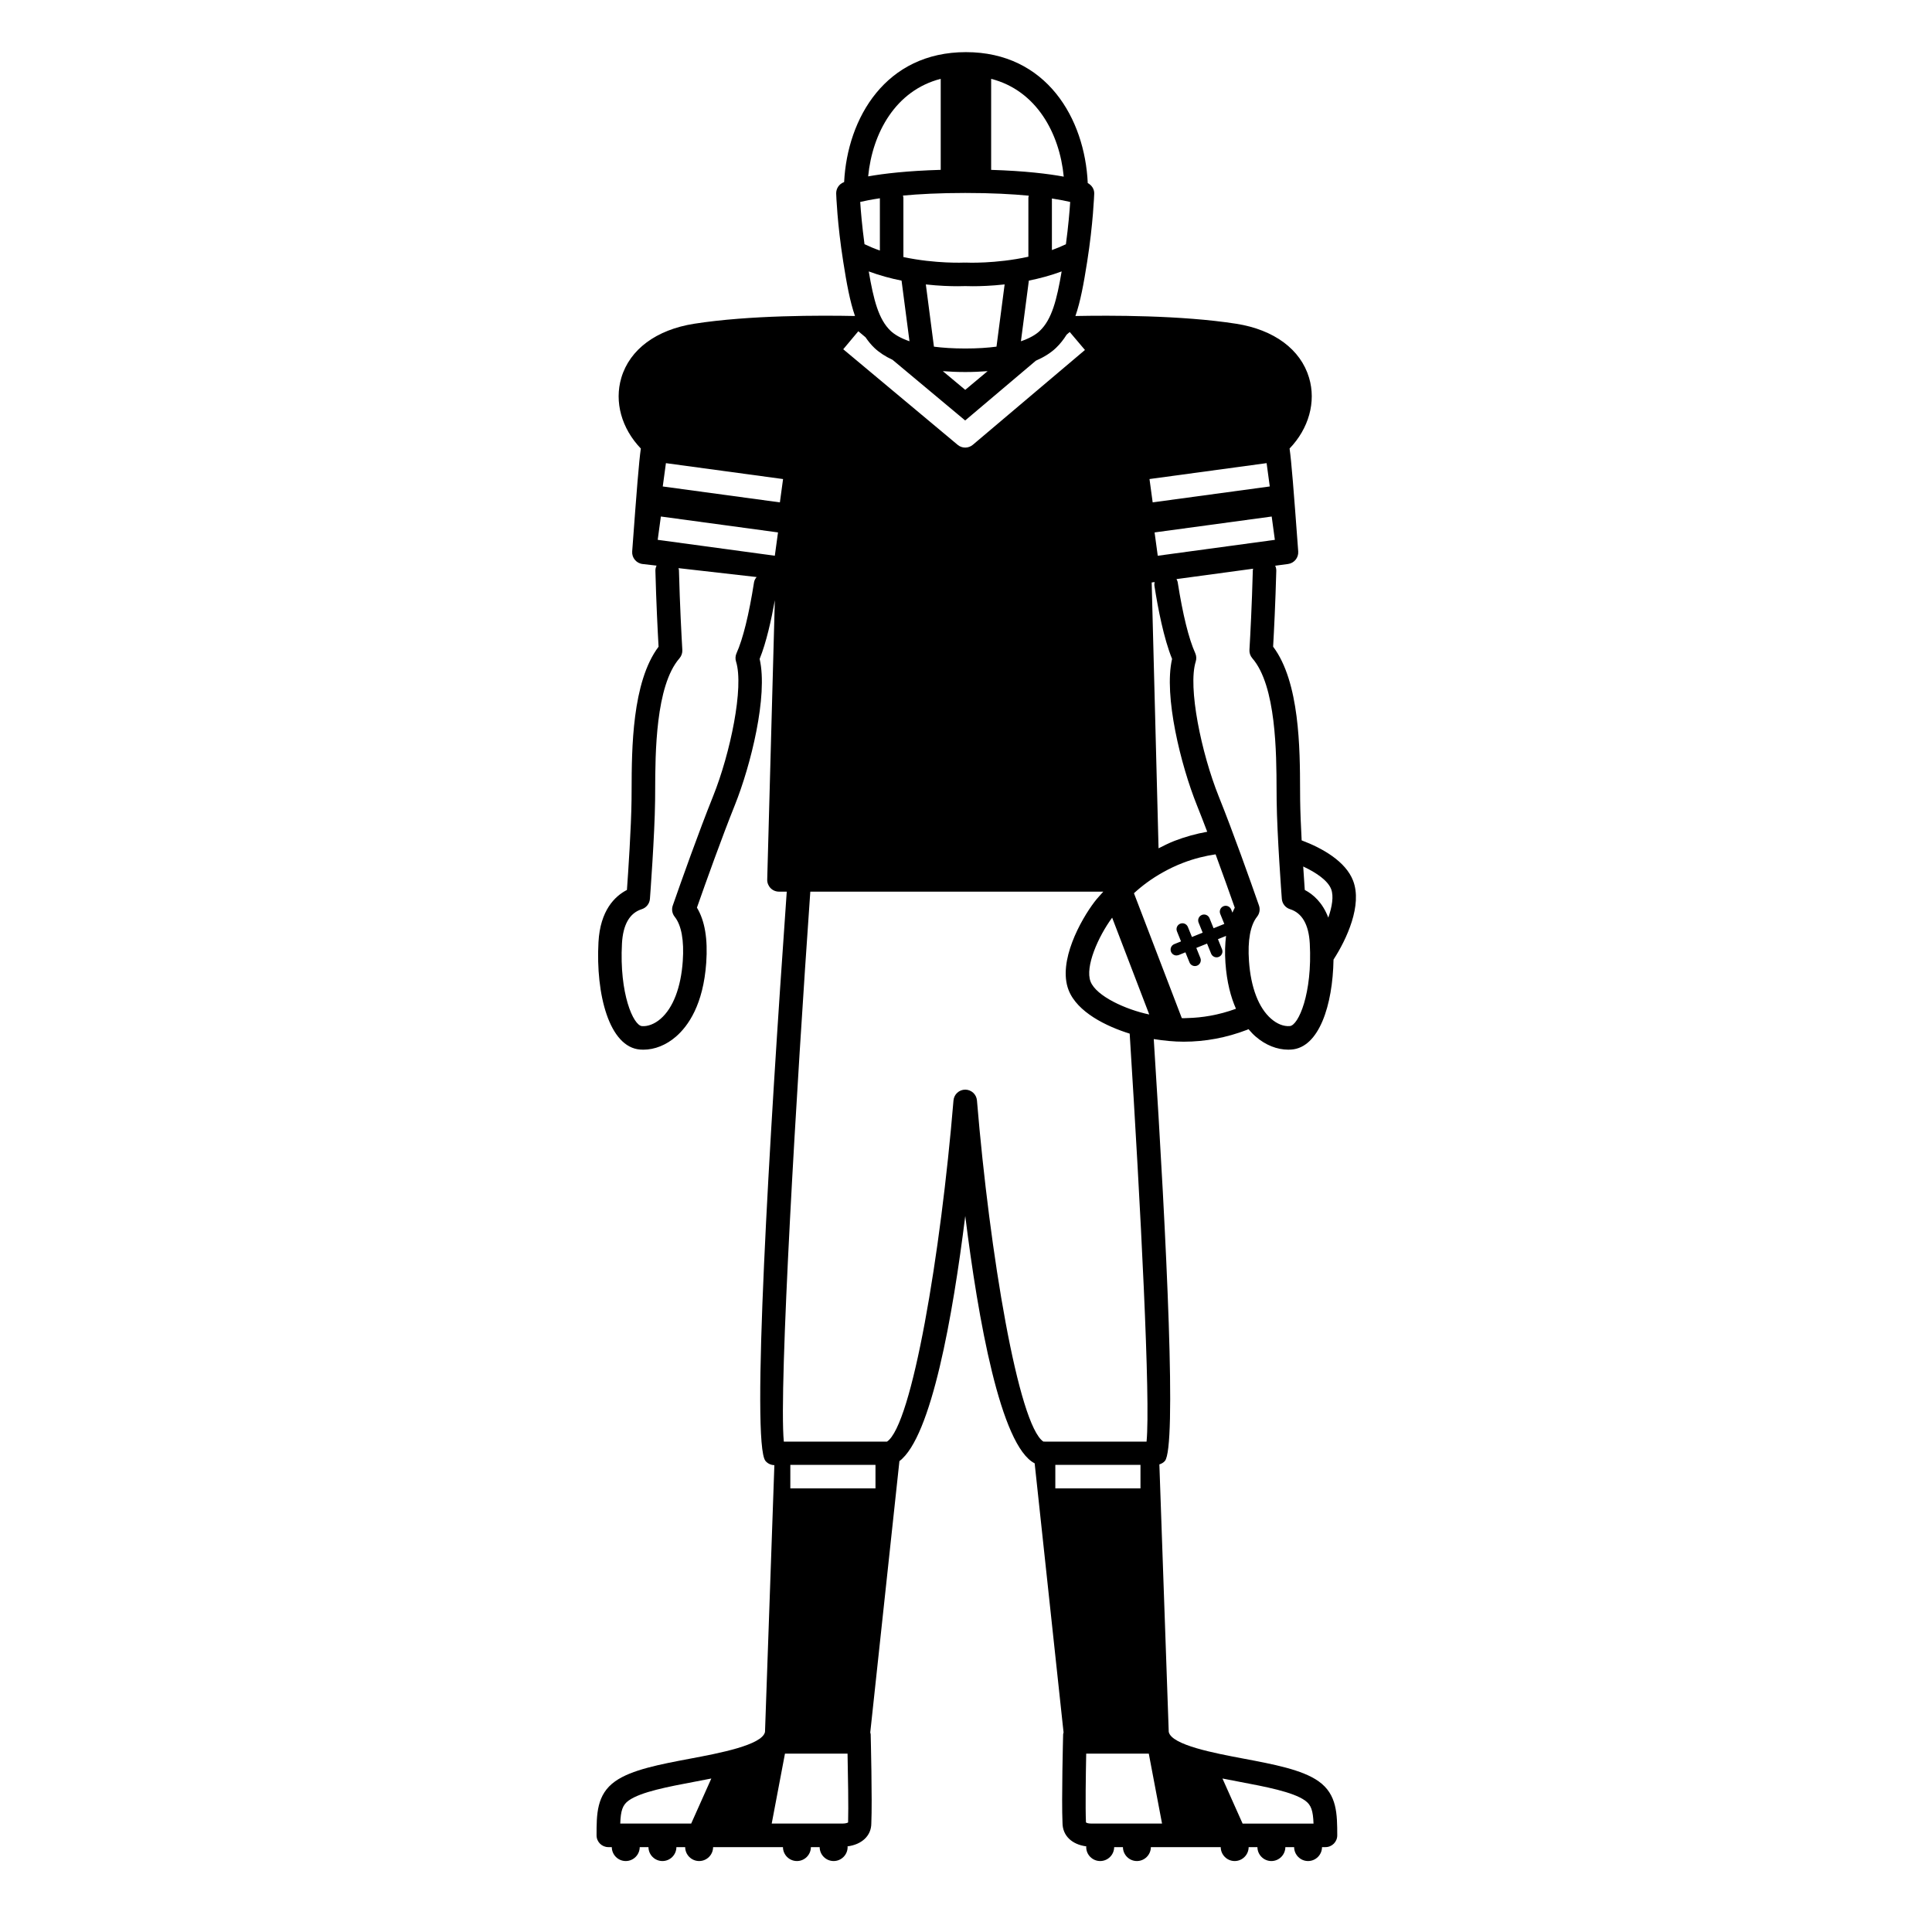
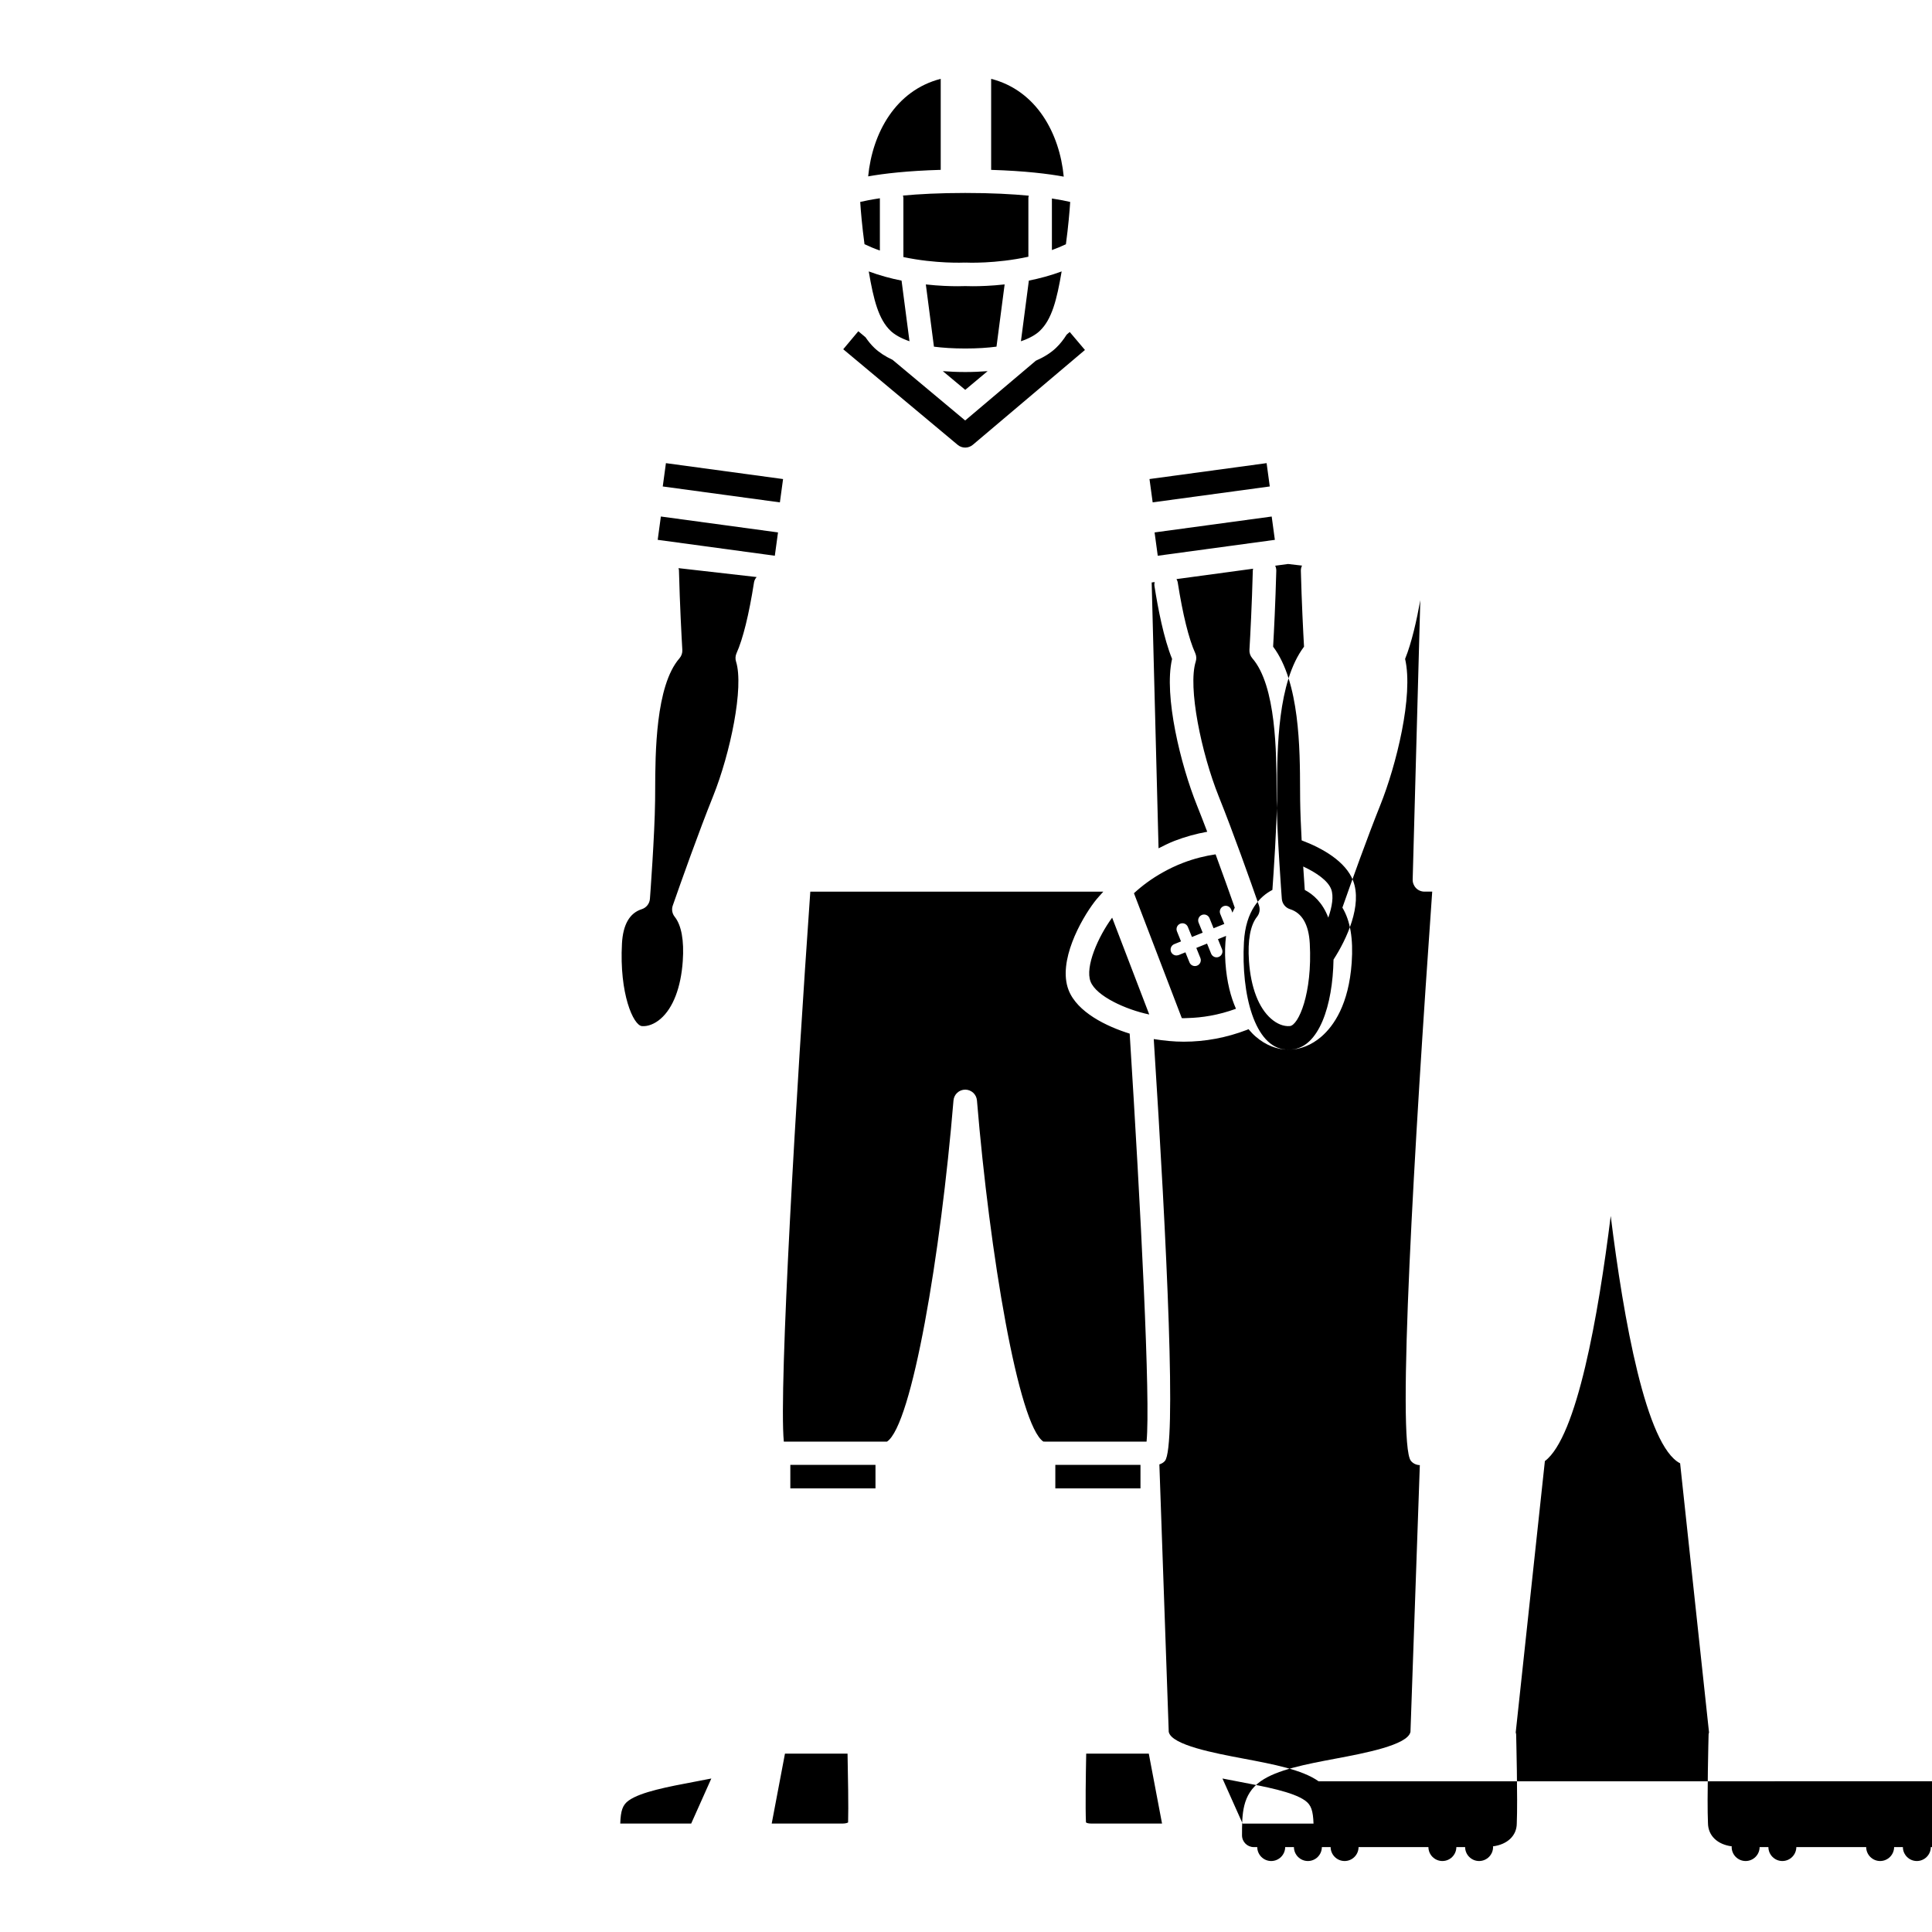
<svg xmlns="http://www.w3.org/2000/svg" fill="#000000" width="800px" height="800px" version="1.1" viewBox="144 144 512 512">
-   <path d="m493.44 616.06c-4.336-3.074-11.922-4.504-19.957-6.019-7.543-1.422-18.945-3.57-19.742-7.027 0-0.012-0.004-0.016-0.012-0.023l-2.484-70.914c0.562-0.18 1.094-0.457 1.477-0.922 3.074-3.727 0.594-56.309-2.965-111.79 2.731 0.43 5.363 0.695 7.941 0.695 5.703 0 11.348-1.059 16.789-3.148 0.129-0.051 0.246-0.125 0.375-0.176 0.645 0.758 1.285 1.438 1.902 1.965 2.598 2.254 5.648 3.473 8.664 3.473 0.27 0 0.543-0.012 0.809-0.031 7.332-0.527 10.953-11.754 11.16-23.84 3.531-5.469 7.668-14.457 5.188-20.906-1.961-5.102-8.055-8.594-13.633-10.691-0.199-3.793-0.363-7.621-0.398-10.629l-0.02-2.812c-0.031-10.766-0.09-28.52-7.144-37.891 0.238-4.176 0.613-11.574 0.84-20.117 0.012-0.48-0.105-0.93-0.289-1.336l3.406-0.457c1.633-0.223 2.812-1.676 2.695-3.32-1.223-16.562-1.801-23.859-2.293-27.277 5.098-5.309 7.074-12.355 5.168-18.754-2.234-7.523-9.27-12.734-19.289-14.312-14.645-2.293-33.75-2.234-42.633-2.055 1.348-3.871 2.195-8.559 3.117-14.395 1.59-10.078 1.852-17.723 1.867-18.047 0.039-1.195-0.672-2.234-1.715-2.789-0.773-17.098-10.93-34.699-32.285-34.699-21.254 0-31.422 17.426-32.277 34.438-0.027 0.012-0.117 0.047-0.129 0.051-1.223 0.48-2.016 1.688-1.977 2.996 0.012 0.324 0.273 7.973 1.867 18.047 0.918 5.836 1.77 10.523 3.117 14.395-8.879-0.184-27.98-0.246-42.633 2.055-10.02 1.578-17.055 6.789-19.289 14.312-1.906 6.406 0.074 13.453 5.168 18.754-0.492 3.418-1.074 10.715-2.293 27.277-0.121 1.672 1.098 3.137 2.758 3.328l3.703 0.426c-0.195 0.418-0.324 0.879-0.309 1.371 0.223 8.543 0.605 15.941 0.84 20.117-7.055 9.371-7.113 27.125-7.144 37.891l-0.02 2.812c-0.086 7.18-0.887 19.141-1.219 23.758-3.223 1.668-7.09 5.426-7.543 13.852-0.75 13.688 2.812 27.848 11.074 28.449 0.27 0.02 0.535 0.031 0.809 0.031 3.019 0 6.066-1.219 8.664-3.473 3.231-2.805 7.238-8.477 8.012-19.59 0.438-6.301-0.367-11.094-2.465-14.582 2.434-6.934 6.543-18.43 10.051-27.18 4.199-10.477 8.828-28.953 6.566-38.727 1.766-4.363 3.086-10.316 4.027-15.562l-2.019 74.035c-0.023 0.84 0.301 1.656 0.883 2.258 0.582 0.605 1.398 0.941 2.234 0.941h2.059c-4.734 67.078-9.438 146.25-5.641 150.86 0.578 0.703 1.445 1.105 2.359 1.121l-2.481 70.719c0 0.012-0.004 0.016-0.012 0.023-0.793 3.457-12.195 5.606-19.742 7.027-8.035 1.516-15.625 2.949-19.957 6.019-4.93 3.492-4.93 8.754-4.93 14.324 0 1.723 1.398 3.117 3.117 3.117h0.922c0.012 2.031 1.668 3.688 3.695 3.688 2.039 0 3.691-1.652 3.707-3.688h2.316c0.012 2.031 1.668 3.688 3.707 3.688 2.031 0 3.688-1.652 3.695-3.688h2.324c0.012 2.031 1.668 3.688 3.707 3.688 2.031 0 3.688-1.652 3.695-3.688h18.512c0.012 2.031 1.668 3.688 3.707 3.688 2.031 0 3.688-1.652 3.695-3.688h2.324c0.012 2.031 1.668 3.688 3.707 3.688 2.039 0 3.703-1.66 3.703-3.707 0-0.066-0.035-0.113-0.035-0.18 3.785-0.488 6.316-2.793 6.316-6.106 0.273-6.199-0.156-22.867-0.168-23.57-0.004-0.184-0.078-0.34-0.113-0.516l7.727-71.906c8.5-6.379 14.16-38.57 17.449-64.965 3.402 27.371 9.363 60.957 18.391 65.551l7.66 71.32c-0.035 0.176-0.109 0.328-0.113 0.516-0.02 0.707-0.445 17.375-0.168 23.434 0 3.434 2.527 5.75 6.316 6.242-0.004 0.066-0.035 0.113-0.035 0.18 0 2.047 1.66 3.707 3.703 3.707 2.039 0 3.691-1.652 3.707-3.688h2.324c0.012 2.031 1.668 3.688 3.695 3.688 2.039 0 3.691-1.652 3.707-3.688h18.512c0.012 2.031 1.668 3.688 3.695 3.688 2.039 0 3.691-1.652 3.707-3.688h2.324c0.012 2.031 1.668 3.688 3.695 3.688 2.039 0 3.691-1.652 3.707-3.688h2.324c0.012 2.031 1.668 3.688 3.695 3.688 2.031 0 3.688-1.652 3.695-3.688h0.922c1.723 0 3.117-1.398 3.117-3.117-0.016-5.578-0.016-10.84-4.945-14.328zm-149.62-317.71c-1.328 8.488-2.93 14.977-4.633 18.762-0.309 0.699-0.359 1.488-0.129 2.215 2.129 6.777-1.496 24.258-6.09 35.707-3.824 9.523-8.332 22.219-10.676 28.938-0.359 1.012-0.164 2.141 0.504 2.977 1.785 2.227 2.527 6.285 2.144 11.738-0.48 7.008-2.57 12.445-5.875 15.309-1.57 1.367-3.402 2.066-4.938 1.934-2.285-0.168-6.027-8.602-5.301-21.887 0.273-5.019 2.035-8.082 5.234-9.094 1.219-0.383 2.074-1.465 2.176-2.738 0.051-0.684 1.262-16.855 1.371-26.047l0.02-2.863c0.031-9.629 0.086-27.551 6.434-34.836 0.535-0.613 0.809-1.418 0.762-2.231-0.219-3.805-0.652-11.773-0.895-21.125-0.004-0.195-0.086-0.363-0.121-0.543l20.707 2.359c-0.34 0.402-0.609 0.867-0.695 1.426zm5.516-7.074-31.039-4.215 0.84-6.18 31.043 4.215zm1.344-14.141-31.043-4.215 0.84-6.18 31.043 4.215zm146.09 102.5c0.707 1.84 0.266 4.609-0.758 7.547-1.508-3.996-4.012-6.184-6.234-7.336-0.105-1.457-0.254-3.68-0.414-6.215 3.551 1.652 6.555 3.773 7.406 6.004zm-14.465-26.344 0.02 2.863c0.109 9.191 1.32 25.363 1.371 26.047 0.102 1.273 0.957 2.356 2.176 2.738 3.199 1.012 4.957 4.07 5.234 9.094 0.723 13.289-3.019 21.723-5.301 21.887-1.645 0.129-3.367-0.57-4.938-1.934-3.309-2.863-5.398-8.301-5.875-15.309-0.383-5.453 0.359-9.512 2.144-11.738 0.668-0.84 0.863-1.965 0.504-2.977-2.344-6.715-6.848-19.414-10.676-28.938-4.59-11.453-8.219-28.926-6.082-35.707 0.23-0.727 0.184-1.52-0.129-2.219-1.711-3.777-3.312-10.266-4.641-18.754-0.051-0.324-0.191-0.598-0.328-0.879l20.316-2.754c-0.02 0.129-0.086 0.246-0.09 0.379-0.246 9.348-0.672 17.32-0.895 21.125-0.051 0.812 0.223 1.609 0.762 2.231 6.34 7.293 6.394 25.219 6.426 34.844zm-27.691-34.672c-2.269 9.773 2.348 28.254 6.559 38.727 0.895 2.227 1.82 4.625 2.754 7.078-2.922 0.523-5.812 1.316-8.645 2.406-1.48 0.57-2.863 1.281-4.254 1.98l-1.82-70.453 0.781-0.105c-0.066 0.34-0.105 0.695-0.043 1.059 0.922 5.91 2.465 13.883 4.668 19.309zm27.238-31.555-31.035 4.215-0.84-6.18 31.035-4.215zm-2.188-20.328 0.84 6.18-31.035 4.215-0.84-6.18zm-27.5 108.45c1.641-0.914 3.398-1.777 5.348-2.519 3.023-1.164 5.894-1.852 8.633-2.258 1.941 5.273 3.758 10.379 5.078 14.137-0.238 0.402-0.402 0.883-0.613 1.32l-0.34-0.848c-0.324-0.805-1.242-1.184-2.031-0.863-0.797 0.324-1.188 1.23-0.863 2.031l1.078 2.664-2.844 1.148-1.074-2.664c-0.324-0.805-1.246-1.188-2.031-0.863-0.797 0.324-1.188 1.23-0.863 2.031l1.078 2.664-2.844 1.148-1.078-2.664c-0.32-0.797-1.238-1.188-2.031-0.859-0.797 0.32-1.184 1.23-0.859 2.031l1.074 2.66-1.637 0.66-0.148 0.059c-0.797 0.324-1.188 1.23-0.863 2.031 0.246 0.609 0.832 0.977 1.445 0.977 0.023 0 0.055-0.016 0.078-0.016 0.168-0.012 0.34-0.031 0.504-0.094l1.785-0.723 1.078 2.668c0.246 0.609 0.828 0.973 1.445 0.973 0.195 0 0.395-0.035 0.582-0.113 0.797-0.32 1.184-1.23 0.859-2.031l-1.074-2.664 2.844-1.148 1.078 2.664c0.246 0.609 0.832 0.977 1.445 0.977 0.195 0 0.395-0.035 0.582-0.109 0.797-0.324 1.188-1.23 0.863-2.031l-1.078-2.668 2.144-0.867c-0.258 2.129-0.348 4.453-0.164 7.102 0.359 5.18 1.438 9.133 2.793 12.207-4.648 1.691-8.965 2.371-12.906 2.461-0.309 0.004-0.637 0.039-0.941 0.039-0.176 0-0.336-0.023-0.508-0.023l-12.68-33.098c2.152-1.98 4.676-3.867 7.656-5.527zm-13.434 12.004 9.832 25.66c-6.164-1.277-14.07-4.859-15.559-8.738-1.496-3.883 1.992-11.848 5.727-16.922zm-15.965-176.92v-13.668c2.102 0.324 3.734 0.652 4.848 0.918-0.156 2.391-0.492 6.414-1.137 11.203-1.211 0.574-2.449 1.098-3.711 1.547zm2.582 5.664c-1.285 7.562-2.606 12.715-5.793 15.754-0.973 0.93-2.562 1.922-5 2.754l2.102-16.078c2.832-0.566 5.773-1.352 8.691-2.43zm-18.684-51.039c11.977 3.074 18.133 14.387 19.238 25.918-4.016-0.742-10.207-1.516-19.238-1.797zm9.977 30.961c-0.035 0.184-0.109 0.355-0.109 0.547v15.633c-8.695 1.91-16.473 1.57-16.582 1.551-0.051-0.004-0.094 0.02-0.148 0.02-0.059 0-0.105-0.023-0.168-0.02-0.109 0.004-7.668 0.355-16.223-1.465l-0.004-15.719c0-0.203-0.078-0.383-0.113-0.578 4.301-0.395 9.691-0.688 16.496-0.688 6.992-0.004 12.5 0.305 16.852 0.719zm-16.848 40.5c-3.238 0-5.961-0.184-8.289-0.484l-2.148-16.492c3.555 0.395 6.551 0.473 8.441 0.473 1.102 0 1.75-0.023 2.004-0.035 0.254 0.012 0.898 0.035 2.004 0.035 1.891 0 4.879-0.086 8.434-0.48l-2.156 16.492c-2.336 0.312-5.055 0.492-8.289 0.492zm5.934 6.004-5.93 4.957-5.938-4.957c1.871 0.141 3.82 0.23 5.938 0.23 2.113 0 4.059-0.09 5.93-0.23zm-20.703-7.922c-2.434-0.84-4.031-1.832-5.004-2.758-3.184-3.031-4.504-8.188-5.793-15.746 2.918 1.078 5.859 1.867 8.695 2.434zm8.277-69.543v24.117c-8.93 0.258-15.152 1.004-19.23 1.73 1.121-11.512 7.277-22.781 19.23-25.848zm-16.125 31.648v13.848c-1.383-0.48-2.742-1.039-4.074-1.672-0.645-4.789-0.984-8.812-1.137-11.203 1.176-0.277 2.934-0.629 5.211-0.973zm-5.715 35.242 1.906 1.59c0.695 1.008 1.453 1.965 2.356 2.824 1.309 1.242 2.93 2.281 4.805 3.152l19.254 16.082 18.73-15.844c2.113-0.922 3.922-2.035 5.348-3.398 1.105-1.059 2.016-2.234 2.816-3.512l0.816-0.695 4.031 4.766-29.715 25.129c-0.582 0.488-1.297 0.738-2.016 0.738-0.715 0-1.418-0.238-1.996-0.723l-30.328-25.336zm-63.086 395.48c0.121-3.383 0.59-4.941 2.254-6.121 3.227-2.285 10.484-3.652 17.508-4.977 1.477-0.281 2.93-0.559 4.371-0.844l-5.336 11.941zm60.383-0.305c-0.09 0.078-0.57 0.305-1.535 0.305h-18.711l3.512-18.531h16.586c0.117 5.543 0.27 14.258 0.148 18.227zm7.254-88.523h-22.566v-6.234h22.566zm44.504-12.391c-6.625-4.363-14.242-49.762-17.613-90.418-0.133-1.609-1.488-2.859-3.109-2.859-1.621 0-2.973 1.242-3.109 2.859-3.371 40.652-11 86.051-17.625 90.418h-27.34c-1.375-14.016 3.371-93.949 7.019-145.75h77.652c-0.773 0.895-1.586 1.711-2.32 2.68-3.652 4.789-9.793 15.832-6.898 23.371 2.269 5.906 10.07 9.676 16.203 11.578 2.93 46.414 5.547 97.215 4.473 108.12h-26.816l-0.516-0.008zm3.156 12.391v-6.234h22.566v6.234zm24.023 88.828h-14.449c-0.969 0-1.441-0.223-1.457-0.344-0.176-3.945-0.043-12.648 0.066-18.188h16.586l3.512 18.531zm25.605 0-5.336-11.941c1.438 0.285 2.894 0.562 4.371 0.844 7.019 1.328 14.281 2.695 17.508 4.984 1.66 1.176 2.129 2.738 2.254 6.121l-18.797-0.004z" />
+   <path d="m493.44 616.06c-4.336-3.074-11.922-4.504-19.957-6.019-7.543-1.422-18.945-3.57-19.742-7.027 0-0.012-0.004-0.016-0.012-0.023l-2.484-70.914c0.562-0.18 1.094-0.457 1.477-0.922 3.074-3.727 0.594-56.309-2.965-111.79 2.731 0.43 5.363 0.695 7.941 0.695 5.703 0 11.348-1.059 16.789-3.148 0.129-0.051 0.246-0.125 0.375-0.176 0.645 0.758 1.285 1.438 1.902 1.965 2.598 2.254 5.648 3.473 8.664 3.473 0.27 0 0.543-0.012 0.809-0.031 7.332-0.527 10.953-11.754 11.16-23.84 3.531-5.469 7.668-14.457 5.188-20.906-1.961-5.102-8.055-8.594-13.633-10.691-0.199-3.793-0.363-7.621-0.398-10.629l-0.02-2.812c-0.031-10.766-0.09-28.52-7.144-37.891 0.238-4.176 0.613-11.574 0.84-20.117 0.012-0.48-0.105-0.93-0.289-1.336l3.406-0.457l3.703 0.426c-0.195 0.418-0.324 0.879-0.309 1.371 0.223 8.543 0.605 15.941 0.84 20.117-7.055 9.371-7.113 27.125-7.144 37.891l-0.02 2.812c-0.086 7.18-0.887 19.141-1.219 23.758-3.223 1.668-7.09 5.426-7.543 13.852-0.75 13.688 2.812 27.848 11.074 28.449 0.27 0.02 0.535 0.031 0.809 0.031 3.019 0 6.066-1.219 8.664-3.473 3.231-2.805 7.238-8.477 8.012-19.59 0.438-6.301-0.367-11.094-2.465-14.582 2.434-6.934 6.543-18.43 10.051-27.18 4.199-10.477 8.828-28.953 6.566-38.727 1.766-4.363 3.086-10.316 4.027-15.562l-2.019 74.035c-0.023 0.84 0.301 1.656 0.883 2.258 0.582 0.605 1.398 0.941 2.234 0.941h2.059c-4.734 67.078-9.438 146.25-5.641 150.86 0.578 0.703 1.445 1.105 2.359 1.121l-2.481 70.719c0 0.012-0.004 0.016-0.012 0.023-0.793 3.457-12.195 5.606-19.742 7.027-8.035 1.516-15.625 2.949-19.957 6.019-4.93 3.492-4.93 8.754-4.93 14.324 0 1.723 1.398 3.117 3.117 3.117h0.922c0.012 2.031 1.668 3.688 3.695 3.688 2.039 0 3.691-1.652 3.707-3.688h2.316c0.012 2.031 1.668 3.688 3.707 3.688 2.031 0 3.688-1.652 3.695-3.688h2.324c0.012 2.031 1.668 3.688 3.707 3.688 2.031 0 3.688-1.652 3.695-3.688h18.512c0.012 2.031 1.668 3.688 3.707 3.688 2.031 0 3.688-1.652 3.695-3.688h2.324c0.012 2.031 1.668 3.688 3.707 3.688 2.039 0 3.703-1.66 3.703-3.707 0-0.066-0.035-0.113-0.035-0.18 3.785-0.488 6.316-2.793 6.316-6.106 0.273-6.199-0.156-22.867-0.168-23.57-0.004-0.184-0.078-0.34-0.113-0.516l7.727-71.906c8.5-6.379 14.16-38.57 17.449-64.965 3.402 27.371 9.363 60.957 18.391 65.551l7.66 71.32c-0.035 0.176-0.109 0.328-0.113 0.516-0.02 0.707-0.445 17.375-0.168 23.434 0 3.434 2.527 5.75 6.316 6.242-0.004 0.066-0.035 0.113-0.035 0.18 0 2.047 1.66 3.707 3.703 3.707 2.039 0 3.691-1.652 3.707-3.688h2.324c0.012 2.031 1.668 3.688 3.695 3.688 2.039 0 3.691-1.652 3.707-3.688h18.512c0.012 2.031 1.668 3.688 3.695 3.688 2.039 0 3.691-1.652 3.707-3.688h2.324c0.012 2.031 1.668 3.688 3.695 3.688 2.039 0 3.691-1.652 3.707-3.688h2.324c0.012 2.031 1.668 3.688 3.695 3.688 2.031 0 3.688-1.652 3.695-3.688h0.922c1.723 0 3.117-1.398 3.117-3.117-0.016-5.578-0.016-10.84-4.945-14.328zm-149.62-317.71c-1.328 8.488-2.93 14.977-4.633 18.762-0.309 0.699-0.359 1.488-0.129 2.215 2.129 6.777-1.496 24.258-6.09 35.707-3.824 9.523-8.332 22.219-10.676 28.938-0.359 1.012-0.164 2.141 0.504 2.977 1.785 2.227 2.527 6.285 2.144 11.738-0.48 7.008-2.57 12.445-5.875 15.309-1.57 1.367-3.402 2.066-4.938 1.934-2.285-0.168-6.027-8.602-5.301-21.887 0.273-5.019 2.035-8.082 5.234-9.094 1.219-0.383 2.074-1.465 2.176-2.738 0.051-0.684 1.262-16.855 1.371-26.047l0.02-2.863c0.031-9.629 0.086-27.551 6.434-34.836 0.535-0.613 0.809-1.418 0.762-2.231-0.219-3.805-0.652-11.773-0.895-21.125-0.004-0.195-0.086-0.363-0.121-0.543l20.707 2.359c-0.34 0.402-0.609 0.867-0.695 1.426zm5.516-7.074-31.039-4.215 0.84-6.18 31.043 4.215zm1.344-14.141-31.043-4.215 0.84-6.18 31.043 4.215zm146.09 102.5c0.707 1.84 0.266 4.609-0.758 7.547-1.508-3.996-4.012-6.184-6.234-7.336-0.105-1.457-0.254-3.68-0.414-6.215 3.551 1.652 6.555 3.773 7.406 6.004zm-14.465-26.344 0.02 2.863c0.109 9.191 1.32 25.363 1.371 26.047 0.102 1.273 0.957 2.356 2.176 2.738 3.199 1.012 4.957 4.07 5.234 9.094 0.723 13.289-3.019 21.723-5.301 21.887-1.645 0.129-3.367-0.57-4.938-1.934-3.309-2.863-5.398-8.301-5.875-15.309-0.383-5.453 0.359-9.512 2.144-11.738 0.668-0.84 0.863-1.965 0.504-2.977-2.344-6.715-6.848-19.414-10.676-28.938-4.59-11.453-8.219-28.926-6.082-35.707 0.23-0.727 0.184-1.52-0.129-2.219-1.711-3.777-3.312-10.266-4.641-18.754-0.051-0.324-0.191-0.598-0.328-0.879l20.316-2.754c-0.02 0.129-0.086 0.246-0.09 0.379-0.246 9.348-0.672 17.32-0.895 21.125-0.051 0.812 0.223 1.609 0.762 2.231 6.34 7.293 6.394 25.219 6.426 34.844zm-27.691-34.672c-2.269 9.773 2.348 28.254 6.559 38.727 0.895 2.227 1.82 4.625 2.754 7.078-2.922 0.523-5.812 1.316-8.645 2.406-1.48 0.57-2.863 1.281-4.254 1.98l-1.82-70.453 0.781-0.105c-0.066 0.34-0.105 0.695-0.043 1.059 0.922 5.91 2.465 13.883 4.668 19.309zm27.238-31.555-31.035 4.215-0.84-6.18 31.035-4.215zm-2.188-20.328 0.84 6.18-31.035 4.215-0.84-6.18zm-27.5 108.45c1.641-0.914 3.398-1.777 5.348-2.519 3.023-1.164 5.894-1.852 8.633-2.258 1.941 5.273 3.758 10.379 5.078 14.137-0.238 0.402-0.402 0.883-0.613 1.32l-0.34-0.848c-0.324-0.805-1.242-1.184-2.031-0.863-0.797 0.324-1.188 1.23-0.863 2.031l1.078 2.664-2.844 1.148-1.074-2.664c-0.324-0.805-1.246-1.188-2.031-0.863-0.797 0.324-1.188 1.23-0.863 2.031l1.078 2.664-2.844 1.148-1.078-2.664c-0.32-0.797-1.238-1.188-2.031-0.859-0.797 0.32-1.184 1.23-0.859 2.031l1.074 2.66-1.637 0.66-0.148 0.059c-0.797 0.324-1.188 1.23-0.863 2.031 0.246 0.609 0.832 0.977 1.445 0.977 0.023 0 0.055-0.016 0.078-0.016 0.168-0.012 0.34-0.031 0.504-0.094l1.785-0.723 1.078 2.668c0.246 0.609 0.828 0.973 1.445 0.973 0.195 0 0.395-0.035 0.582-0.113 0.797-0.32 1.184-1.23 0.859-2.031l-1.074-2.664 2.844-1.148 1.078 2.664c0.246 0.609 0.832 0.977 1.445 0.977 0.195 0 0.395-0.035 0.582-0.109 0.797-0.324 1.188-1.23 0.863-2.031l-1.078-2.668 2.144-0.867c-0.258 2.129-0.348 4.453-0.164 7.102 0.359 5.18 1.438 9.133 2.793 12.207-4.648 1.691-8.965 2.371-12.906 2.461-0.309 0.004-0.637 0.039-0.941 0.039-0.176 0-0.336-0.023-0.508-0.023l-12.68-33.098c2.152-1.98 4.676-3.867 7.656-5.527zm-13.434 12.004 9.832 25.66c-6.164-1.277-14.07-4.859-15.559-8.738-1.496-3.883 1.992-11.848 5.727-16.922zm-15.965-176.92v-13.668c2.102 0.324 3.734 0.652 4.848 0.918-0.156 2.391-0.492 6.414-1.137 11.203-1.211 0.574-2.449 1.098-3.711 1.547zm2.582 5.664c-1.285 7.562-2.606 12.715-5.793 15.754-0.973 0.93-2.562 1.922-5 2.754l2.102-16.078c2.832-0.566 5.773-1.352 8.691-2.43zm-18.684-51.039c11.977 3.074 18.133 14.387 19.238 25.918-4.016-0.742-10.207-1.516-19.238-1.797zm9.977 30.961c-0.035 0.184-0.109 0.355-0.109 0.547v15.633c-8.695 1.91-16.473 1.57-16.582 1.551-0.051-0.004-0.094 0.02-0.148 0.02-0.059 0-0.105-0.023-0.168-0.02-0.109 0.004-7.668 0.355-16.223-1.465l-0.004-15.719c0-0.203-0.078-0.383-0.113-0.578 4.301-0.395 9.691-0.688 16.496-0.688 6.992-0.004 12.5 0.305 16.852 0.719zm-16.848 40.5c-3.238 0-5.961-0.184-8.289-0.484l-2.148-16.492c3.555 0.395 6.551 0.473 8.441 0.473 1.102 0 1.75-0.023 2.004-0.035 0.254 0.012 0.898 0.035 2.004 0.035 1.891 0 4.879-0.086 8.434-0.48l-2.156 16.492c-2.336 0.312-5.055 0.492-8.289 0.492zm5.934 6.004-5.93 4.957-5.938-4.957c1.871 0.141 3.82 0.23 5.938 0.23 2.113 0 4.059-0.09 5.93-0.23zm-20.703-7.922c-2.434-0.84-4.031-1.832-5.004-2.758-3.184-3.031-4.504-8.188-5.793-15.746 2.918 1.078 5.859 1.867 8.695 2.434zm8.277-69.543v24.117c-8.93 0.258-15.152 1.004-19.23 1.73 1.121-11.512 7.277-22.781 19.23-25.848zm-16.125 31.648v13.848c-1.383-0.48-2.742-1.039-4.074-1.672-0.645-4.789-0.984-8.812-1.137-11.203 1.176-0.277 2.934-0.629 5.211-0.973zm-5.715 35.242 1.906 1.59c0.695 1.008 1.453 1.965 2.356 2.824 1.309 1.242 2.93 2.281 4.805 3.152l19.254 16.082 18.73-15.844c2.113-0.922 3.922-2.035 5.348-3.398 1.105-1.059 2.016-2.234 2.816-3.512l0.816-0.695 4.031 4.766-29.715 25.129c-0.582 0.488-1.297 0.738-2.016 0.738-0.715 0-1.418-0.238-1.996-0.723l-30.328-25.336zm-63.086 395.48c0.121-3.383 0.59-4.941 2.254-6.121 3.227-2.285 10.484-3.652 17.508-4.977 1.477-0.281 2.93-0.559 4.371-0.844l-5.336 11.941zm60.383-0.305c-0.09 0.078-0.57 0.305-1.535 0.305h-18.711l3.512-18.531h16.586c0.117 5.543 0.27 14.258 0.148 18.227zm7.254-88.523h-22.566v-6.234h22.566zm44.504-12.391c-6.625-4.363-14.242-49.762-17.613-90.418-0.133-1.609-1.488-2.859-3.109-2.859-1.621 0-2.973 1.242-3.109 2.859-3.371 40.652-11 86.051-17.625 90.418h-27.34c-1.375-14.016 3.371-93.949 7.019-145.75h77.652c-0.773 0.895-1.586 1.711-2.32 2.68-3.652 4.789-9.793 15.832-6.898 23.371 2.269 5.906 10.07 9.676 16.203 11.578 2.93 46.414 5.547 97.215 4.473 108.12h-26.816l-0.516-0.008zm3.156 12.391v-6.234h22.566v6.234zm24.023 88.828h-14.449c-0.969 0-1.441-0.223-1.457-0.344-0.176-3.945-0.043-12.648 0.066-18.188h16.586l3.512 18.531zm25.605 0-5.336-11.941c1.438 0.285 2.894 0.562 4.371 0.844 7.019 1.328 14.281 2.695 17.508 4.984 1.66 1.176 2.129 2.738 2.254 6.121l-18.797-0.004z" />
</svg>